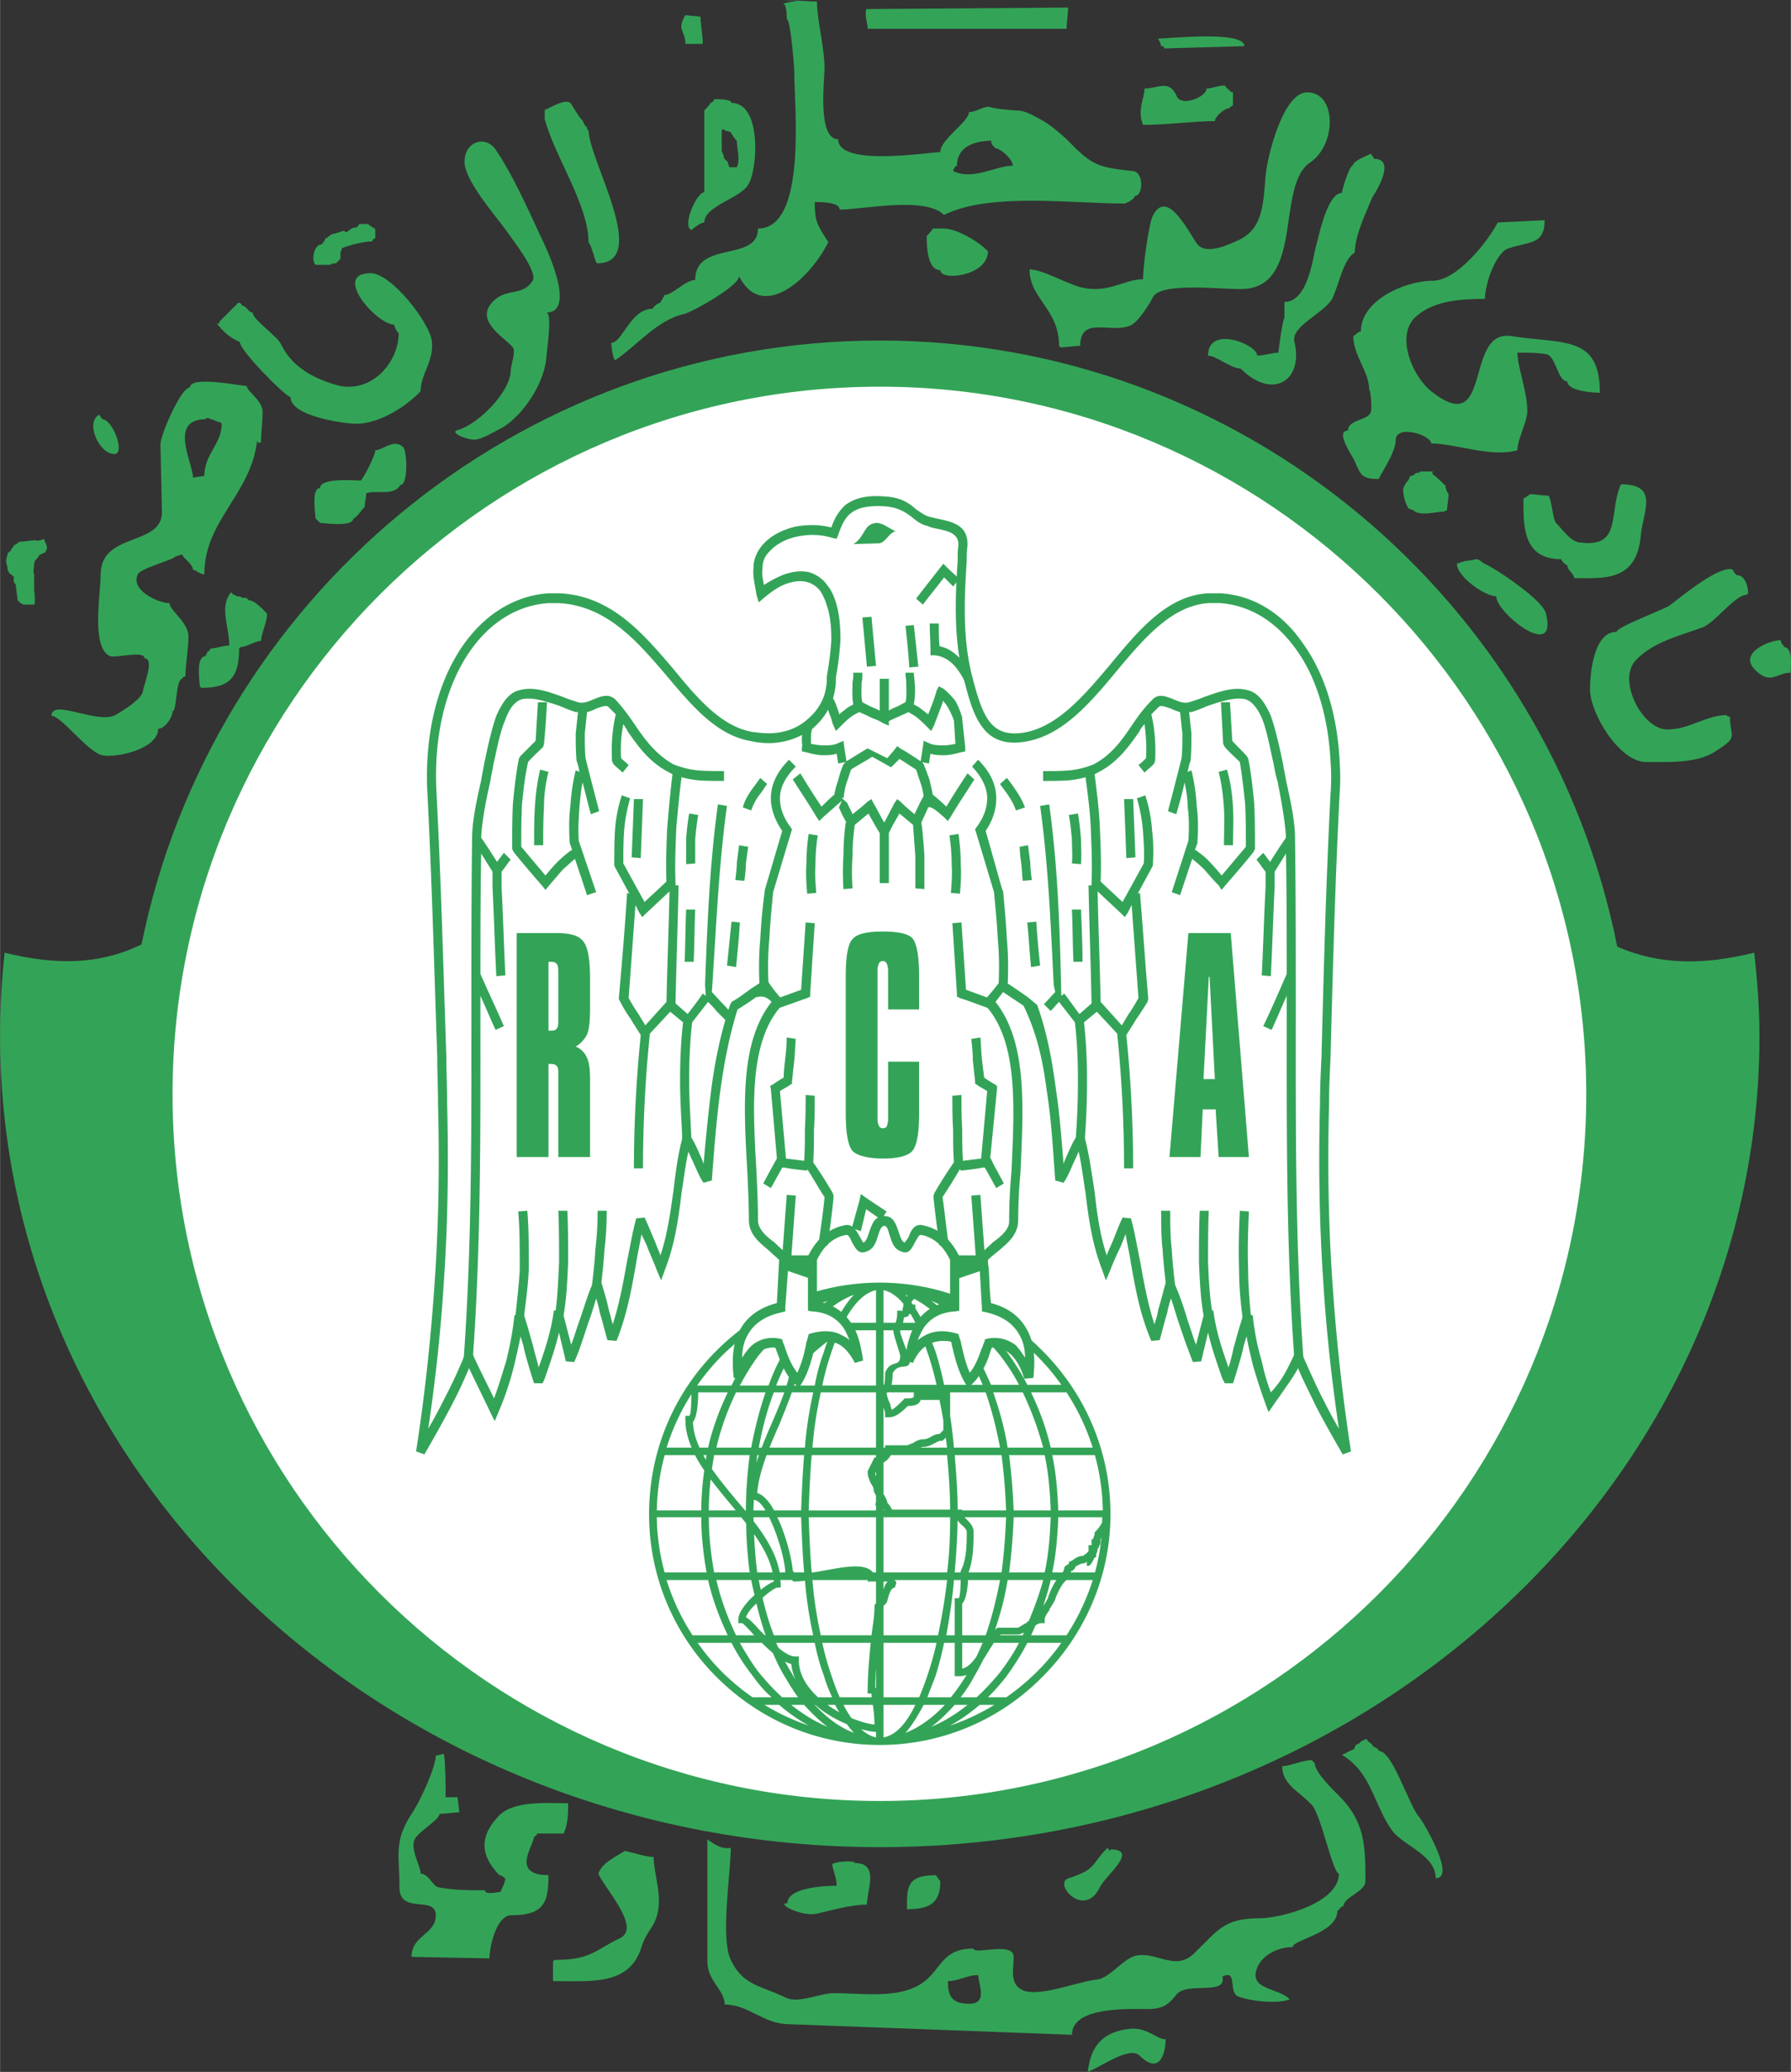
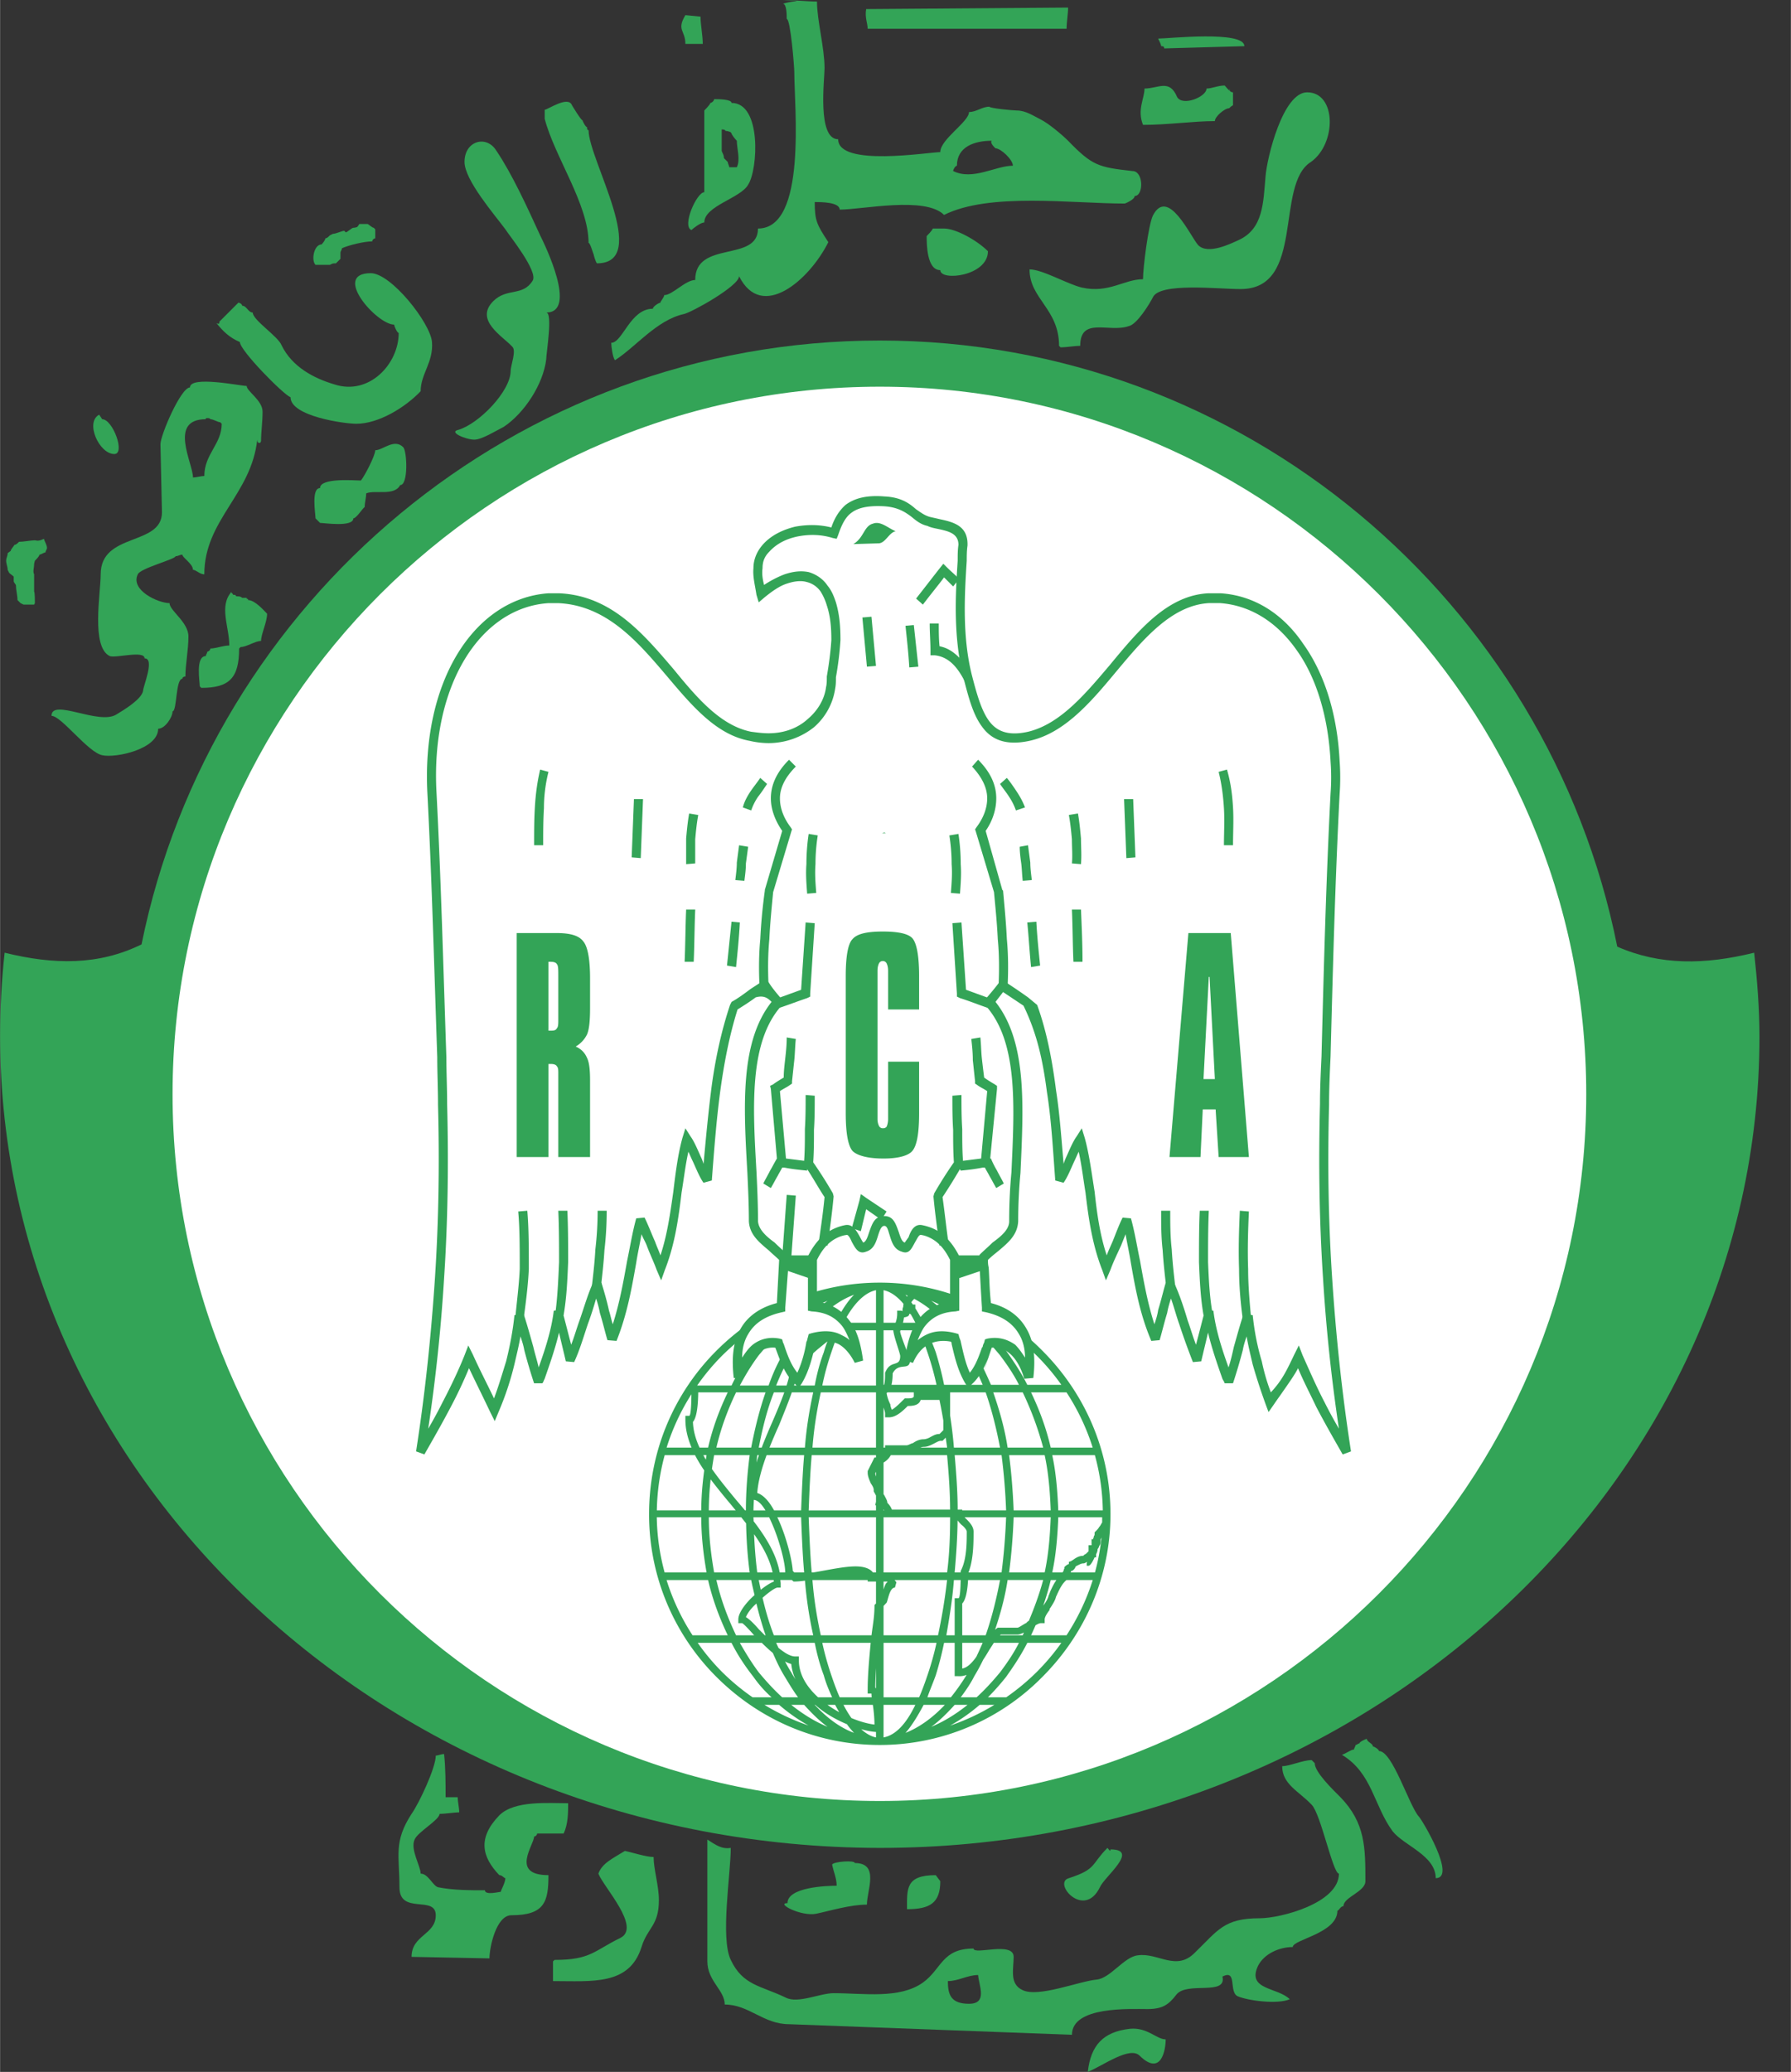
<svg xmlns="http://www.w3.org/2000/svg" width="2162" height="2500" viewBox="0 0 183.088 211.734">
  <rect x="0" y="0" width="183.088" height="211.734" fill="#333333" stroke="none" />
  <g fill="#33a457">
    <path d="M45.393 179.255c.155 1.392.155 3.093.155 4.409h1.237c0 .463.155 1.083.155 1.545-.463 0-1.392.156-2.011.156 0 .618-2.243 1.855-2.552 2.629-.463 1.004.619 2.706.619 3.479.773 0 1.237 1.238 1.779 1.392 1.547.309 3.248.309 4.794.309 0 .542 1.469.155 1.624.155 0-.155.464-.929.464-1.393-.155 0-.31-.309-.619-.309-1.779-1.856-2.243-3.791 0-6.109 1.547-1.547 5.027-1.238 7.037-1.238 0 .928 0 2.166-.464 3.093h-2.707c0 .155-.155.31-.309.31 0 .851-2.475 3.945 1.469 3.945 0 2.706-.387 4.098-3.79 4.098-1.546 0-2.242 3.248-2.242 4.409l-7.965-.156c0-2.242 2.475-2.242 2.475-4.253 0-2.088-3.712 0-3.712-2.861 0-3.249-.618-4.64 1.238-7.5.773-1.083 2.475-4.718 2.475-5.956.232.001.541-.154.85-.154zM63.875 189.154c-1.237.772-2.32 1.238-2.707 2.32.542 1.392 4.408 5.49 2.243 6.572-2.707 1.315-3.016 2.244-6.728 2.244l-.155.154v2.011c4.021 0 7.811.464 9.048-3.479.619-2.011 1.778-2.166 1.778-4.795 0-1.468-.541-3.169-.541-4.407-.772-.002-2.164-.465-2.938-.62zM85.064 190.545c.154.773.464 1.392.464 2.166-1.083 0-5.027.154-5.027 1.778-1.237 0 1.392 1.392 2.939 1.083 1.469-.311 3.479-.93 5.181-.93 0-1.468 1.315-4.251-1.237-4.251.001-.309-2.165-.155-2.32.154zM95.659 191.629c-3.093 0-2.938 1.391-2.938 3.479 2.319 0 3.402-.619 3.402-2.861l-.464-.618zM113.213 188.844c-1.701 1.701-1.083 2.166-3.944 3.093-1.702.463 1.547 4.253 3.171.928.464-1.083 4.098-3.867 1.083-3.867 0 .311-.155.001-.31-.154zM111.203 211.734c.309-2.706 1.546-4.098 4.33-4.407 1.778-.155 2.707 1.083 3.635 1.083 0 1.083-.465 3.79-2.63 1.701-1.005-1.083-3.789 1.005-5.335 1.623zM137.186 179.332c3.095 1.856 3.249 5.181 5.182 7.811 1.16 1.47 4.407 2.474 4.407 4.794 2.166 0-1.391-5.955-1.701-6.264-1.005-1.083-2.706-6.728-4.098-6.728 0-.155-.465-.463-.619-.463 0-.311-.619-.464-.619-.774-.154 0-.773.31-.773.463-.155 0-.232.156-.386.156 0 .155-.155.31-.155.463-.31.001-.775.388-1.238.542z" />
    <path d="M74.702 188.844c0 2.629-1.083 9.202 0 11.445 1.237 2.629 3.093 2.629 5.645 3.866 1.238.619 3.48-.464 4.872-.464 3.094 0 6.729.618 9.125-1.083 1.934-1.391 1.934-3.479 5.181-3.479 0 .696 4.099-.772 4.099.851 0 1.238-.464 2.784.928 3.403 1.625.773 5.8-.928 7.579-1.083 1.393-.155 2.784-2.32 4.177-2.475 2.087-.309 3.944 1.701 5.876-.309 2.32-2.242 2.938-3.48 6.574-3.48 2.165 0 8.12-1.547 8.12-4.562-.618 0-1.856-6.108-2.785-7.038-1.314-1.391-3.016-2.087-3.016-3.944.773 0 2.087-.619 3.016-.619l.31.311c0 .927 1.857 2.706 2.629 3.48 2.552 2.628 2.552 5.18 2.552 8.583 0 1.083-2.243 1.625-2.243 2.552-.309 0-.463.463-.619.463 0 2.32-4.562 2.939-4.562 3.713-1.392 0-2.939.695-3.558 1.932-1.16 2.476 2.012 2.166 3.249 3.403-1.237.542-4.253.155-5.335-.309-.929-.464 0-2.784-1.547-2.011.465 2.011-3.634.464-4.716 1.856-.774 1.006-1.393 1.469-2.939 1.469-1.778 0-7.732-.31-7.732 2.629l-28.922-1.083c-2.629 0-4.099-2.01-6.574-2.01 0-1.47-1.778-2.398-1.778-4.409v-12.45c.848.543 1.467 1.007 2.394.852zm25.288 12.992c-1.083 0-2.011.618-3.093.618 0 1.392.309 2.32 2.165 2.32 1.933 0 1.005-1.855.928-2.938z" />
  </g>
  <g fill="#33a457">
-     <path d="M182.038 65.423c-1.16 0-4.329 1.314-2.628 3.016 1.624 1.625 2.165.309 3.634.309 0-.464.31-2.628-.695-2.628 0-.388-.156 0-.311-.697zM176.856 58.154c-1.624 0-5.104 2.939-6.263 3.79-.851.464-5.335 2.166-5.335 2.629-2.321 0-2.708 4.176-2.708 5.877 0 2.475 3.016 7.424 5.723 7.424 2.166 0 5.104.154 6.959-1.005 2.629-1.624 1.624-1.469 1.624-3.634-.154 0-.309 0-.309-.155-2.165 0-3.79 1.47-6.109 1.47-2.552 0-5.181-5.104-3.172-7.115 1.779-1.856 4.486-2.474 6.806-3.325 1.315-.542 3.326-3.326 4.485-3.326l.155-.154c0-.696-.31-1.856-1.16-1.856l-.308-.309c.001-.311-.388-.311-.388-.311zM158.297 50.652c-.541 0-1.392-.154-1.856-.154l-.696.463c0 2.63-.154 6.186 3.868 6.186 0 .155.463.619.618.619 0 .542.696.851.696 1.315 3.016 0 6.34.386 6.806-4.253.154-2.397 2.01-5.336-2.011-5.336-1.316 2.784.155 6.496-4.099 5.955-1.004 0-1.855-1.314-2.552-2.01-.31-.31-.464-2.475-.774-2.785zM150.101 57.303c-.31 0-.774.154-1.161.31 0 1.314 2.861 3.325 4.021 3.325 0 1.701 6.263 6.65 5.104 1.856-.154-1.16-3.326-3.326-4.099-3.867-.695-.463-1.547-1.005-2.165-1.314-.154 0-.541-.465-.851-.465l-.849.155zM146.621 48.178h-1.47c0 .154-.154.154-.386.154-.155.155-.311.31-.619.31 0 .155-.156.31-.156.464-.154 0-.541.696-.541.851 0 .696.155 1.315.541 2.011.156 0 .31.155.464.155.696.696 2.32.155 3.172.155l.308-.155c0-.464.155-1.16.155-1.624-.155-.232-.309-.542-.309-.851-.154-.155-1.16-1.16-1.314-1.16 0-.155-.155-.31.155-.31zM157.912 22.504l-4.795.232c-1.004 1.933-4.176 5.955-6.65 5.955-2.861 0-7.346 2.01-7.346 5.181-.311 0-.619.464-.774.464 0 2.011 1.624 3.635 1.624 5.49.155 0 .311 2.011.155 2.32-.31.851-2.32.696-2.32 1.856-1.469 0 .697 2.939.697 3.171.619 1.315.619 1.779 2.474 1.779 0-.31 1.701-2.629 1.701-3.944 0-1.702 3.634-.542 3.634.31 2.476 0 6.109 1.469 8.816.695 0-1.16 1.006-2.861 1.006-4.021 0-2.01-1.006-4.485-1.006-5.955 1.006 0 2.011 0 2.938.155 1.005.155 1.16 2.784 2.166 2.784 0 1.006 2.707 1.16 3.326 1.16 0-5.954-3.79-4.949-9.125-5.799-4.795-.618-1.779 10.672-8.121 5.646-1.856-1.47-3.634-5.491-1.701-7.501 1.856-1.779 4.717-1.934 7.192-1.934 0-1.547 1.16-4.872 2.475-5.181 2.009-.698 3.634-.311 3.634-2.863zM140.125 15.699c-.31.231-1.779.696-1.779 1.16-.387 0-1.161 2.552-1.161 2.861-1.546 0-2.397 4.64-2.706 5.645-.31 1.315-.851 5.491-3.171 5.491v1.624c-.154 0-.619 3.325-.619 3.557-.541 0-1.547.31-2.166.31 0-1.161-5.026-3.171-5.026 0 .852 0 2.32 1.314 3.325 1.314 3.326 3.325 6.497 1.16 5.492-2.784-.311-1.546 3.015-2.861 3.866-4.331.619-1.16 1.16-4.176 2.32-4.717 0-1.779 1.16-4.099 1.779-5.646.23-.309 2.551-3.944.23-3.944l-.384-.54z" />
    <path d="M133.629 9.435c-2.475 0-4.099 6.65-4.253 8.583-.233 2.707-.233 5.336-2.707 6.496-.851.387-3.171 1.546-4.176.542-.774-.851-3.093-6.032-4.64-3.016-.464 1.005-1.005 5.336-1.005 6.496-1.934 0-3.48 1.469-6.264.851-1.547-.387-4.021-1.856-5.336-1.856 0 3.016 3.017 4.021 3.017 7.811l.155.154c.618 0 1.468-.154 2.009-.154 0-3.016 2.939-1.315 4.95-2.011.851-.155 2.166-2.32 2.474-2.939.696-1.546 6.651-.85 8.97-.85 6.652 0 3.48-10.672 7.193-12.992 2.629-1.856 2.629-7.115-.387-7.115zM125.199 8.739c-.695 0-1.314.31-1.856.31 0 .851-2.474 1.856-3.015.851-.774-1.856-1.934-.851-3.326-.851 0 1.005-.773 2.166-.154 3.712 2.552 0 5.182-.386 7.346-.386 0-.464 1.005-1.315 1.469-1.315l.154-.155.233-.154V9.435c-.233 0-.387-.154-.387-.387.155.387.001.233-.464-.309zM118.395 3.944c1.005 0 8.816-.85 8.816.774l-8.198.231c0-.231-.155-.231-.31-.231 0-.155-.154-.464-.308-.774zM88.545.928l20.646-.154c0 .619-.154 1.469-.154 2.165H88.699c0-.541-.309-1.16-.154-2.011zM96.51 23.354h-1.16c0 .155-.619.773-.619.773 0 .773 0 3.48 1.391 3.48 0 1.16 4.873.619 4.873-1.933-1.16-1.159-3.326-2.32-4.485-2.32zM70.062 1.547c-.928 1.547 0 1.547 0 2.938h1.778c0-.851-.232-2.011-.232-2.784l-1.546-.154zM55.679 12.142c1.005 3.867 4.485 8.739 4.485 12.682.232 0 .541 1.624.851 1.779-.619-1.779-.31-.155 0 .309 5.567 0-.851-10.594-.851-13.61-.155 0-.155-.154-.155-.309-.155 0-.463-.618-.463-.696-.155 0-1.083-1.546-1.083-1.546-.387-1.005-2.475.464-2.784.464v.927zM46.863 43.925c2.088-.619 5.336-3.943 5.336-6.032 0-.541.619-2.088.154-2.475-1.005-1.083-3.867-2.707-1.933-4.64 1.392-1.392 3.016-.463 4.021-2.087.618-.929-2.398-4.64-2.784-5.259-1.083-1.469-4.176-5.027-4.176-6.883 0-2.165 2.242-2.784 3.248-1.16 1.624 2.398 3.17 5.8 4.485 8.662.464.928 3.867 7.888.619 7.888.696 0 0 4.175 0 4.794-.31 2.552-2.243 5.491-4.331 6.883-.773.386-2.243 1.314-3.016 1.314-.85 0-2.706-.773-1.623-1.005zM36.887 49.106c-.619 0-4.176-.309-4.176.773-.928 0-.463 2.629-.463 3.093l.154.155.154.155.155.155c.387 0 3.403.464 3.403-.464.309 0 .928-1.005 1.16-1.16 0-.464.154-.929.154-1.393.928-.387 2.861.31 3.48-.85.85 0 .696-3.48.309-3.867-.928-.928-2.088.309-2.861.309 0 .542-1.082 2.63-1.469 3.094zM35.186 23.587c-.232 0-.851.309-1.16.309l-.31.155c-.155.154-.309.309-.464.309 0 .155-.232.464-.387.619-.773 0-1.083 1.624-.618 2.088h1.469c.31-.155.31-.155.619-.155l.464-.464v-.618c0-.155.154-.31.154-.464.696-.309 2.243-.696 3.094-.696 0-.154.154-.309.309-.309v-.928l-.155-.155c-.154 0-.464-.309-.619-.387h-.851l-.155.232-.155.155c.155-.155 0 0-.309 0-.154 0-.619.464-.773.464l-.153-.155zM22.117 33.021c.696.851 1.314 1.469 2.397 1.934 0 .851 4.408 5.335 5.181 5.645 0 1.934 5.491 2.707 6.727 2.707 2.243 0 4.949-1.624 6.574-3.325 0-1.779 1.315-2.939 1.16-5.027-.155-1.934-4.176-7.038-6.264-7.038-4.021 0 .619 5.258 2.397 5.258 0 .155.31.851.464.851 0 3.171-3.016 6.418-6.573 5.258-2.088-.619-4.33-1.778-5.413-4.021-.387-.927-2.938-2.551-2.938-3.324-.464 0-.619-.696-1.083-.696 0-.155-.231-.31-.387-.31l-1.933 1.934c0 .154 0 .308-.309.154zM23.664 60.474c-1.315 1.47-.232 3.557-.232 5.491-.619 0-1.393.309-1.934.309 0 .155-.154.31-.309.31 0 .154-.154.309-.154.464-1.083 0-.619 2.629-.619 3.093l.154.155c2.861 0 3.867-1.005 3.867-4.021l.154-.154c.619 0 1.469-.619 2.088-.619 0-.696.619-1.933.619-2.784-.31-.31-1.238-1.392-1.934-1.392 0-.232-.155 0-.155-.232h-.464c-.154-.155-.309-.155-.618-.155 0-.155-.155-.155-.31-.155.001-.156-.231-.156-.153-.31zM10.13 42.378c-1.469.773 0 4.021 1.546 4.021 1.16 0-.155-3.557-1.237-3.557l-.309-.464zM4.485 55.061c0 .155.31.619.31.928 0 .155-.155.309-.155.464-.155 0-.464.231-.619.231 0 .155-.31.463-.464.619l-.077.31c0 .464-.155.773 0 1.083v1.778c.077 0 .077 1.005.077 1.16l-.077.155H2.397l-.309-.155-.309-.309c0-.464-.155-1.006-.155-1.469 0-.155-.231-.31-.231-.464v-.464c-.155-.155-.31-.232-.464-.387l-.155-.31c0-.309-.154-.618-.154-.928 0-.309.154-.464.154-.773l.31-.232c0-.154.31-.464.387-.619.154 0 .31-.155.464-.309.464 0 1.237-.155 1.624-.155.152 0 .307.155.926-.154z" />
    <path d="M62.483 35.032c1.161 0 1.934-3.48 4.253-3.48 0-.231.619-.618.773-.618 0-.155.387-.542.387-.773.85 0 2.165-1.546 3.17-1.546 0-4.099 6.418-1.778 6.418-5.259 5.027 0 3.712-12.45 3.712-16.007 0-.542-.387-5.414-.773-5.414 0-.386 0-1.546-.387-1.546 1.16-.387 2.475-.232 0-.387 1.16 0 2.475.155 3.481.155 0 1.933.773 4.717.773 6.805 0 1.16-.773 7.269 1.392 7.269 0 2.861 9.28 1.314 10.439 1.314 0-1.314 2.939-3.093 2.939-4.098.774 0 1.315-.542 2.088-.542 0 .155 2.396.386 2.784.386.928 0 1.701.542 2.474.928.774.387 2.167 1.547 2.784 2.166 2.475 2.551 3.094 2.706 6.574 3.093 1.16 0 1.16 2.551.232 2.551 0 .387-1.006.773-1.006.773-5.413 0-13.842-1.16-18.481 1.161-1.934-1.934-8.353-.542-10.672-.542 0-.773-1.934-.773-2.552-.773 0 1.933.232 2.32 1.392 4.098-1.933 3.867-6.805 8.12-9.125 3.48 0 1.005-4.872 3.712-5.645 3.867-2.785.619-4.873 3.325-7.038 4.718-.231-.232-.386-1.393-.386-1.779zm38.898-20.647c-1.779 0-3.558.618-3.558 2.551-.154 0-.386.387-.386.542 2.011 1.004 4.331-.542 6.108-.542 0-.618-1.236-1.779-1.777-1.779.001 0-.619-.54-.387-.772z" />
    <path d="M71.996 19.643v-8.352s.619-.618.619-.773c.155 0 .386-.231.386-.386.387 0 1.779 0 1.779.386 3.093 0 2.706 6.806 1.701 8.353-.773 1.392-4.485 2.165-4.485 3.866-.387 0-1.16.619-1.315.773-1.005-.387.541-3.867 1.315-3.867zm1.779-6.418v2.165c0 .155.231.387.231.773l.387.387c0 .155.154.387.154.542h.773c.387-.773 0-1.934 0-2.706-.154-.155-.541-.619-.541-.773l-.232-.233c.232.233 0 0-.386 0 0-.155-.386-.155-.386-.155zM26.292 44.93c-.619 5.646-5.413 8.197-5.413 13.765-.464 0-.851-.464-1.16-.464 0-.618-1.083-1.237-1.083-1.546-.309 0-.387.155-.696.155 0 .309-3.634 1.237-3.866 1.856-.774 1.624 2.088 2.938 3.248 2.938 0 .773 1.933 1.934 1.933 3.403 0 1.392-.31 2.861-.31 4.098-.155 0-.31.078-.31.232-.696 0-.541 3.326-1.004 3.326 0 .619-.774 1.779-1.469 1.779 0 2.088-4.331 3.016-5.723 2.707-1.469-.31-4.176-4.021-5.181-4.021 0-1.856 4.872 1.005 6.651-.155.773-.464 2.552-1.546 2.707-2.397 0-.464 1.237-3.325.154-3.325 0-.851-2.938 0-3.557-.232-1.934-.928-.929-6.419-.929-8.352 0-4.331 6.264-2.861 6.264-6.341l-.154-6.96c0-.928 2.088-5.8 3.016-5.8 0-1.237 5.181-.154 5.8-.154 0 .542 1.624 1.469 1.624 2.628 0 1.083-.155 2.088-.155 3.017l-.077.154c0-.002-.31.153-.31-.311zm-5.257-2.088c-3.867 0-1.315 4.486-1.315 5.955.309 0 .85-.155 1.16-.155 0-2.243 1.778-3.248 1.778-5.336l-.154-.155c-.232 0-.696-.309-1.006-.309 0-.154-.619-.154-.463 0z" />
  </g>
-   <path d="M89.937 34.8c37.197 0 68.361 26.679 75.398 61.942 4.408 1.933 8.971 1.856 13.997.619v-.077c.309 2.784.541 5.723.541 8.584 0 45.703-40.445 82.9-89.937 82.9C40.367 188.768 0 151.57 0 105.868c0-2.861.154-5.646.464-8.507 5.027 1.237 9.589 1.314 13.997-.851C21.576 61.401 52.74 34.8 89.937 34.8z" fill="#33a457" />
+   <path d="M89.937 34.8c37.197 0 68.361 26.679 75.398 61.942 4.408 1.933 8.971 1.856 13.997.619c.309 2.784.541 5.723.541 8.584 0 45.703-40.445 82.9-89.937 82.9C40.367 188.768 0 151.57 0 105.868c0-2.861.154-5.646.464-8.507 5.027 1.237 9.589 1.314 13.997-.851C21.576 61.401 52.74 34.8 89.937 34.8z" fill="#33a457" />
  <path d="M89.937 39.517c39.748 0 72.227 32.479 72.227 72.306 0 39.826-32.479 72.228-72.227 72.228-39.826 0-72.305-32.402-72.305-72.228 0-39.827 32.478-72.306 72.305-72.306z" fill="#fff" />
  <path d="M89.937 131.077a23.317 23.317 0 0 1 16.626 6.96c4.253 4.253 6.96 10.13 6.96 16.704 0 6.496-2.707 12.374-6.96 16.625a23.313 23.313 0 0 1-16.626 6.96c-6.496 0-12.373-2.628-16.704-6.96a23.432 23.432 0 0 1-6.882-16.625c0-6.574 2.629-12.45 6.882-16.704 4.33-4.33 10.208-6.96 16.704-6.96z" fill="#33a457" />
  <path d="M77.022 138.038c.541-.774 1.16-1.47 1.855-2.088h-1.942a23.178 23.178 0 0 0-3.161 2.63 22.642 22.642 0 0 0-2.51 3.015h3.515c.619-1.315 1.393-2.475 2.243-3.557zM71.508 147.936h.875c.463-2.011 1.16-3.868 2.011-5.645h-3.019c-.01.888-.076 2.487-.539 3.015.025.898.283 1.771.672 2.63zM70.062 144.688h.387c.185 0 .221-1.313.229-2.204a22.661 22.661 0 0 0-2.535 5.452h2.552c-.386-.92-.633-1.866-.633-2.861v-.387zM71.686 155.051h-4.547c.026 1.948.311 3.837.8 5.645h4.288c-.309-1.779-.541-3.635-.541-5.645zM82.65 133.07a22.787 22.787 0 0 0-4.501 2.106h1.502a18.095 18.095 0 0 1 2.999-2.106zM67.946 148.708a23.053 23.053 0 0 0-.803 5.646h4.543c0-1.382.122-2.761.302-4.087a14.866 14.866 0 0 1-.94-1.559h-3.102zM72.227 148.708h-.333c.084.153.168.307.261.46.025-.152.046-.309.072-.46zM108.186 154.354h4.553a22.632 22.632 0 0 0-.811-5.646h-4.36c.387 1.78.541 3.713.618 5.646zM107.413 147.936h4.292a22.876 22.876 0 0 0-2.678-5.645h-3.625c.852 1.777 1.547 3.634 2.011 5.645zM101.648 135.176a22.832 22.832 0 0 0-4.524-2.121c1.059.596 2.074 1.3 3.02 2.121h1.504zM102.851 138.038c.773 1.083 1.548 2.243 2.167 3.48h3.482a22.988 22.988 0 0 0-2.478-2.939 23.178 23.178 0 0 0-3.161-2.63h-1.866a25.278 25.278 0 0 1 1.856 2.089zM108.805 160.31v-.155l.078-.078c.154-.154.232-.154.309-.232h.078v-.231l.233-.078c.077-.078.154-.078.231-.155.232-.154.542-.386 1.005-.386l.077-.078c.077-.078.154-.078.231-.154l.233-.231v-.619h.309v-.619h.155c0-.078.078-.155.078-.31.077-.076.077-.154.077-.231v-.155l.154-.155c.078-.076.233-.231.31-.387.155-.154.232-.386.309-.464v-.541h-4.485c-.077 1.933-.231 3.866-.619 5.645h1.054a.614.614 0 0 1 .106-.155c0-.155.077-.231.077-.231zM112.518 157.371c0 .231 0 .463-.155.619 0 .078-.077.232-.155.309 0 .233-.077.387-.155.541v.311h-.154c-.309.695-.541.927-.695.85-.078.078-.156 0-.078-.386-.155.078-.233.155-.387.155-.232 0-.464.154-.618.23-.078 0-.078.078-.155.078a.786.786 0 0 1-.386.463h-.077a.382.382 0 0 1-.048.155h2.481c.323-1.168.543-2.375.673-3.606a.465.465 0 0 1-.091.204v.077zM108.033 163.016l-.078.155c-.077.386-.387.85-.695 1.314h.076c-.309.387-.541.773-.541 1.005v.387h-.387c-.136 0-.331.088-.546.218a31.09 31.09 0 0 1-.458 1.02h3.625a22.915 22.915 0 0 0 2.682-5.645h-2.683c-.414.326-.708.897-.995 1.546zM107.259 162.938c0-.078.076-.154.076-.232.193-.433.395-.86.663-1.236h-.585c-.208.902-.47 1.769-.765 2.616.304-.384.533-.839.533-.993l.078-.155zM97.123 176.349a22.731 22.731 0 0 0 4.525-2.121h-1.504a18.12 18.12 0 0 1-3.021 2.121zM72.382 161.47h-4.244a22.803 22.803 0 0 0 2.655 5.645h3.6c-.851-1.78-1.547-3.636-2.011-5.645zM102.851 171.367a24.932 24.932 0 0 1-1.855 2.088h1.868a23.214 23.214 0 0 0 3.159-2.629 23.15 23.15 0 0 0 2.479-2.938h-3.483c-.621 1.236-1.395 2.396-2.168 3.479zM77.022 171.367c-.851-1.083-1.624-2.243-2.243-3.479h-3.458a22.513 22.513 0 0 0 2.453 2.938 23.09 23.09 0 0 0 3.16 2.629h1.943a11.969 11.969 0 0 1-1.855-2.088zM78.149 174.228a22.76 22.76 0 0 0 4.501 2.107 18.101 18.101 0 0 1-2.999-2.107h-1.502zM92.953 134.248c0 .232-.155.31-.542.387a4.681 4.681 0 0 1-.102.541h1.262c-.156-.325-.32-.619-.488-.9-.05.011-.091.012-.13-.028zM91.715 133.939h.31c.232 0 .232.078.232.078 0-.155 0-.31.077-.464 0-.089.011-.193.031-.304-.647-.776-1.344-1.259-2.042-1.397v3.325h1.227c.091-.25.165-.539.165-.928v-.31zM90.555 140.125c.542-1.16 1.47-.386 1.47-1.546 0-.27-.645-1.947-.708-2.63h-.993v5.569h.057c.097-.285.097-.892.097-1.238l.077-.155z" fill="#fff" />
  <path d="M93.03 138.965c0 1.237-1.16.155-1.778 1.393 0 .319-.023.763-.118 1.16h4.603a29.84 29.84 0 0 0-.851-3.095c-.31-.927-.619-1.779-.928-2.474h-1.903l-.03.078c-.078.232 1.005 2.784 1.005 2.938zM96.2 147.24c-.232 0-.464.155-.773.309-.309.155-.618.31-1.005.31-.103 0-.224.037-.344.078h2.742c-.041-.351-.097-.675-.142-1.019l-.322.323H96.2zM92.644 147.704c.231 0 .386-.155.695-.232.31-.231.696-.387 1.083-.387.155 0 .464-.078.696-.231.309-.154.541-.31.928-.31l.387-.387v-.989a53.946 53.946 0 0 0-.394-2.104h-1.926c-.154.542-.773.619-1.314.619-.619.619-1.238 1.16-1.934 1.16h-.387v-.387c0-.154-.077-.387-.154-.618v4.098h.154v-.232h2.166z" fill="#fff" />
  <path d="M91.019 143.527c0 .155.077.387.155.541.386-.23.773-.618 1.237-1.082l.077-.078h.155c.386 0 .773 0 .773-.231v-.387h-2.69c-.031.026-.059.058-.093.076.076.466.231.853.386 1.161zM90.323 149.465v3.232c.026.041.051.084.078.11.154.31.309.541.309.773.232.231.387.465.464.695h5.952c-.004-1.979-.154-3.812-.307-5.568h-5.754a1.984 1.984 0 0 1-.742.758zM90.323 154.354h.066c-.02-.038-.042-.07-.066-.105v.105zM90.323 155.051v5.645h6.496c.232-1.779.31-3.634.31-5.645h-6.806zM91.483 162.242c-.541 0-.696 1.238-.85 1.547-.104.104-.207.226-.31.328v2.998h5.568a57.59 57.59 0 0 0 .927-5.645h-5.367l.186.23-.154.542zM90.709 161.7v-.077h-.386v.82c.11-.354.23-.691.386-.743zM90.323 173.455h3.635c.309-.695.618-1.547.928-2.474.309-.929.619-2.011.851-3.093h-5.413v5.567zM90.323 174.228v3.326c1.237-.231 2.32-1.391 3.248-3.326h-3.248zM87.04 175.577c.88.363 1.71.591 2.355.663 0-.522-.059-1.311-.168-2.012h-3.002c.262.505.534.953.815 1.349zM89.55 177.554v-.559c-.42-.025-.936-.12-1.513-.279.496.446 1.004.737 1.513.838zM84.91 170.981c.309.927.619 1.779.929 2.474h3.273c-.023-.236-.026-.387-.026-.387h-.387v-.386c0-1.47.154-3.171.309-4.794h-4.949c.233 1.082.541 2.164.851 3.093zM89.472 172.45c.029.028.052.071.078.105v-2.063a32.999 32.999 0 0 0-.078 1.958zM83.905 167.115h5.187c.143-1.177.304-1.871.304-3.094l.154-.154v-2.243h-.851v-.154h-5.646c.155 2.009.466 3.865.852 5.645zM87.462 160.077c.792 0 1.448.186 1.775.619h.313v-5.645h-6.882c.077 2.01.154 3.866.309 5.645h.145c.157-.024.314-.048.475-.078 1.313-.232 2.782-.541 3.865-.541zM89.472 150.565c0 .086.03.197.078.317v-.473l-.078.156z" fill="#fff" />
  <path d="M89.55 153.465v-.625c-.071-.14-.14-.279-.232-.418v-.154c0-.233-.154-.464-.309-.697-.155-.386-.309-.696-.309-1.083v-.155l.618-1.237.078-.154h.154v-.233h-6.573c-.155 1.779-.232 3.636-.309 5.646h6.882v-.508c-.028-.012-.048-.019-.078-.034l.078-.348zM83.054 147.936h6.496v-5.645h-5.645c-.386 1.777-.697 3.634-.851 5.645zM89.55 135.949h-3.711c-.31.695-.62 1.547-.929 2.474-.31.929-.618 2.012-.851 3.171h5.491v-5.645zM89.55 135.176v-3.325c-1.16.231-2.32 1.391-3.325 3.325h3.325zM92.565 132.315c.052.058.103.13.154.191.022-.028.044-.057.07-.085-.074-.032-.148-.077-.224-.106zM93.162 133.084c.053.077.107.155.16.235h.249v.379c.284.451.567.945.851 1.477h2.166c-.972-1.032-2.04-1.865-3.128-2.44l-.042.043a1.93 1.93 0 0 0-.256.306zM97.206 135.949H94.81c.23.695.541 1.392.85 2.242a35.15 35.15 0 0 1 .852 3.327h3.944c-.465-1.083-.93-2.089-1.471-3.017a21.702 21.702 0 0 0-1.779-2.552zM97.515 147.936h4.717c-.387-2.011-.851-3.868-1.469-5.645h-3.634v2.378c.158 1.052.298 2.13.386 3.267zM98.366 154.354h4.485a60.974 60.974 0 0 0-.464-5.646h-4.793c.152 1.755.303 3.661.306 5.568h.467v.078zM98.829 156.52c0-.154-.231-.465-.541-.697a4.927 4.927 0 0 1-.397-.445c-.017 1.882-.152 3.639-.298 5.317h.619v-.155c.617-1.16.617-2.861.617-4.02z" fill="#fff" />
  <path d="M99.525 156.52c0 1.138-.006 2.869-.519 4.175h3.38c.233-1.779.388-3.634.464-5.645h-4.245c.069.075.145.153.223.231.388.388.697.774.697 1.239zM97.593 163.325h.386c.166 0 .213-1.052.227-1.855h-.69c-.155 2.01-.464 3.866-.774 5.645h.852v-3.79zM98.366 167.115h2.397c.619-1.779 1.083-3.635 1.469-5.645h-3.269c-.047.841-.19 1.99-.598 2.397l.001 3.248zM97.593 171.29v-.387-3.016H96.51a34.583 34.583 0 0 1-.852 3.325c-.309.851-.619 1.547-.85 2.243h2.396a22.056 22.056 0 0 0 1.613-2.296 1.999 1.999 0 0 1-.917.131h-.307z" fill="#fff" />
  <path d="M99.81 169.314c.219-.46.432-.933.645-1.426h-2.089v2.629c.537-.099 1.012-.596 1.444-1.203zM94.421 174.228c-.618 1.16-1.237 2.166-1.856 2.861 1.393-.541 2.785-1.546 4.021-2.861h-2.165zM84.592 174.228c.389.278.791.524 1.196.746-.139-.24-.276-.487-.414-.746h-.782zM83.344 174.228h-.058c1.237 1.315 2.552 2.32 4.021 2.861a7.211 7.211 0 0 1-.729-.885c-1.051-.439-2.143-1.045-3.059-1.821-.061-.05-.117-.103-.175-.155zM80.252 169.792c.2.379.399.755.637 1.111.125.25.283.481.428.72a4.902 4.902 0 0 1-.428-1.571 2.929 2.929 0 0 1-.637-.26z" fill="#fff" />
  <path d="M84.214 171.212c-.387-1.005-.695-2.166-.928-3.325h-3.944c.076.177.158.339.234.512.622.508 1.223.88 1.7.88h.387v.386c0 1.475.833 2.756 1.969 3.79h1.434c-.311-.695-.62-1.392-.852-2.243zM83.131 167.115a41.18 41.18 0 0 1-.843-5.583 8.14 8.14 0 0 1-1.013.091h-.155l-.169-.154h-1.179c.008.129.034.255.034.386v.386h-.31c-.236 0-.876.451-1.544 1.042.311 1.329.677 2.6 1.158 3.831h4.021zM79.088 161.47h-1.525c.065.337.136.664.206.993.491-.387.971-.701 1.34-.839-.002-.052-.017-.103-.021-.154zM80.271 160.695c0-1.004-.619-3.402-1.47-5.259-.058-.132-.118-.26-.178-.386h-1.6c0 .14.014.268.014.406 1.29 1.679 2.341 3.407 2.665 5.238h.569zM81.043 160.54l.155.155h1.005c-.155-1.779-.232-3.634-.309-5.645h-2.432c.011.026.024.05.035.078.85 1.779 1.469 4.252 1.546 5.412zM77.409 160.695h1.568c-.285-1.345-.996-2.639-1.892-3.91.061 1.351.162 2.663.324 3.91zM79.128 154.354h2.766c.077-1.934.154-3.867.309-5.646h-3.838c-.498 1.358-.869 2.676-.956 3.867.612.185 1.222.857 1.719 1.779zM77.062 153.279c-.01.362-.039.704-.039 1.076h1.228c-.382-.635-.786-1.051-1.189-1.076zM77.409 148.708c-.033.248-.049.512-.079.764.079-.252.164-.507.252-.764h-.173zM80.174 142.291H79.11c-.696 1.777-1.16 3.634-1.546 5.645h.301c.332-.872.705-1.755 1.091-2.63.448-1.035.876-2.051 1.218-3.015zM78.661 147.936h3.621c.154-2.011.463-3.868.85-5.645h-2.188c-.367 1.051-.829 2.167-1.292 3.325a53.656 53.656 0 0 0-.991 2.32zM81.662 139.352c-.061.693-.24 1.446-.49 2.242h2.114c.232-1.236.541-2.396.928-3.403.11-.4.238-.762.374-1.111-.3.237-.645.52-.992.803-.697.618-1.47 1.237-1.934 1.469z" fill="#fff" />
  <path d="M80.889 138.734h.387c.155 0 1.006-.774 1.856-1.47.621-.517 1.238-1.028 1.72-1.314H82.59c-.619.773-1.238 1.625-1.702 2.552-.618.928-1.083 1.934-1.547 3.093h1.065c.292-.929.481-1.796.481-2.552v-.309zM85.374 135.176c.619-1.16 1.237-2.165 1.933-2.861-1.469.541-2.784 1.546-4.021 2.861h2.088zM97.593 135.176h1.314c-1.16-.928-2.397-1.702-3.712-2.243.851.62 1.624 1.393 2.398 2.243zM104.165 141.518c-.541-1.083-1.237-2.089-1.933-3.017-.773-.928-1.547-1.779-2.396-2.552h-1.624c.463.619 1.004 1.392 1.391 2.166.619 1.005 1.16 2.165 1.701 3.403h2.861zM106.641 147.936a32.614 32.614 0 0 0-2.089-5.645h-3.015c.619 1.777 1.16 3.634 1.469 5.645h3.635zM106.794 148.708h-3.634c.232 1.779.386 3.712.464 5.646h3.789c-.078-2.01-.231-3.866-.619-5.646zM103.16 160.695h3.634c.387-1.779.541-3.634.619-5.645h-3.789a61.948 61.948 0 0 1-.464 5.645zM102.156 166.34h1.855c.154 0 .541-.308 1.006-.541h-.078c.08-.064.161-.107.24-.164.56-1.333 1.067-2.7 1.461-4.166h-3.635c-.276 1.802-.744 3.475-1.283 5.083.092-.078.182-.158.278-.213h.156zM102.31 167.037c-.03.02-.059.055-.089.078h2.332c.044-.092.077-.191.121-.283-.241.121-.462.205-.662.205h-1.702zM100.51 169.615a19.656 19.656 0 0 1-.907 1.675c-.386.773-.927 1.547-1.391 2.165h1.624c.849-.773 1.624-1.624 2.396-2.552.696-.928 1.392-1.933 1.933-3.016h-2.569c-.136.215-.28.446-.447.695-.199.341-.411.695-.639 1.033zM97.593 174.228c-.774.852-1.547 1.625-2.398 2.243 1.315-.542 2.552-1.314 3.712-2.243h-1.314zM82.203 174.228h-1.314c1.16.928 2.397 1.701 3.711 2.243-.85-.618-1.623-1.391-2.397-2.243zM75.63 167.888c.618 1.083 1.237 2.088 1.933 3.016.773.928 1.546 1.779 2.397 2.552h1.625c-.464-.618-.928-1.392-1.393-2.165-.438-.712-.823-1.52-1.184-2.361a19.676 19.676 0 0 1-1.133-1.042H75.63zM77.325 163.873c-.538.462-.922 1-1.076 1.385.387.232.851.697 1.315 1.238l.62.619h.077a35.093 35.093 0 0 1-.936-3.242z" fill="#fff" />
  <path d="M75.862 165.877h-.387v-.387c0-.618.618-1.47 1.314-2.165.11-.11.228-.213.343-.318-.115-.512-.241-1.007-.343-1.538h-3.558c.464 2.01 1.161 3.866 2.011 5.645h1.856l-.077-.078c-.617-.696-1.082-1.159-1.159-1.159zM72.459 155.051c0 2.01.232 3.866.541 5.645h3.635a44.008 44.008 0 0 1-.363-5.014c-.165-.21-.334-.421-.503-.631h-3.31zM76.157 154.354h.092c0-1.934.155-3.867.387-5.646H73c-.08.466-.155.937-.223 1.414.734 1.05 1.597 2.094 2.465 3.149.309.359.615.721.915 1.083zM72.646 151.184a28.631 28.631 0 0 0-.187 3.17h2.749l-.506-.619a68.173 68.173 0 0 1-2.056-2.551zM73.232 147.936h3.558c.387-2.011.851-3.868 1.47-5.645h-3.017c-.85 1.777-1.546 3.634-2.011 5.645zM80.192 138.115c.464-.774.928-1.547 1.393-2.166H79.96c-.851.773-1.624 1.625-2.397 2.552-.696.928-1.315 1.934-1.933 3.093h2.938c.465-1.314 1.006-2.474 1.624-3.479zM82.203 135.176c.773-.851 1.547-1.624 2.397-2.243-1.314.541-2.552 1.314-3.711 2.243h1.314z" fill="#fff" />
  <path d="M130.768 142.755c-.232.309-.851 1.237-1.084 1.547a60.22 60.22 0 0 1-1.624-4.873c-.232-1.006-.463-1.933-.619-2.861-.154.465-.309.929-.386 1.392a57.063 57.063 0 0 1-1.005 3.403h-.852c-.078-.232-.078-.155-.232-.464-.541-1.547-1.082-3.094-1.469-4.718-.232 1.006-.463 1.934-.696 2.939l-.85.078a72.097 72.097 0 0 1-1.393-3.866c-.308-.852-.542-1.779-.85-2.631-.155.465-.31 1.006-.387 1.471-.309 1.004-.541 2.009-.773 2.783l-.851.078c-1.16-2.708-1.625-5.337-2.088-7.966-.156-1.005-.387-2.012-.542-2.939l-.463 1.16c-.387.85-.774 1.624-1.083 2.475l-.464 1.082-.387-1.082c-1.005-2.552-1.391-5.258-1.701-7.889-.231-1.391-.386-2.784-.695-4.175-.154.309-.31.696-.465 1.005-.386.851-.695 1.624-1.082 2.165l-.85-.231c-.232-3.093-.388-6.109-.852-9.048-.386-2.939-.927-5.8-2.396-8.816l-2.088-1.392c-.232.309-.541.696-.773 1.005 3.249 4.099 2.861 10.672 2.552 17.478a52.871 52.871 0 0 0-.233 4.948c-.076 1.393-1.005 2.166-2.01 3.017-.387.309-.774.619-1.083.927 0 .232 0 .464.077.774.078 1.16.078 2.32.232 3.634 1.779.464 2.939 1.392 3.635 2.63.773 1.314.928 3.015.696 5.026l-.929.078c-.308-1.083-.85-2.088-1.546-2.629a2.346 2.346 0 0 0-1.779-.542c-1.546 4.639-.463 1.237-.078.232-.386 1.16-.927 2.552-1.933 3.48l-.387.386-.309-.463c-.774-1.315-1.083-2.706-1.393-4.022 0-.077 0-.154-.077-.231-.773-.154-1.547-.076-2.166.231-.695.31-1.314 1.005-1.701 1.935l-.851-.233c.232-1.702.619-3.17 1.392-4.176.773-1.005 1.778-1.624 3.248-1.855v-4.254c-.387-.773-.773-1.314-1.314-1.779-.464-.387-1.083-.695-1.624-.772-.232-.078-.387.309-.619.696-.386.695-.618 1.314-1.392 1.006-.773-.233-1.005-.929-1.237-1.702-.155-.464-.232-.929-.541-.929-.31 0-.464.464-.619.929-.232.772-.465 1.469-1.237 1.702-.773.308-1.083-.311-1.47-1.006-.155-.387-.387-.773-.541-.696-.619.077-1.237.386-1.702.772-.541.464-.928 1.005-1.314 1.779v4.254c1.469.231 2.474.85 3.248 1.855.85 1.006 1.237 2.474 1.469 4.176l-.85.233c-.464-.93-1.083-1.625-1.701-1.935a3.705 3.705 0 0 0-2.243-.231c0 .078-.078.154-.078.231-.309 1.316-.618 2.707-1.392 4.022l-.309.463-.387-.386c-1.083-1.005-1.546-2.476-2.011-3.712a2.347 2.347 0 0 0-1.779.542c-.696.541-1.237 1.547-1.546 2.629l-.928-.078c-.232-2.011-.078-3.712.696-5.026.696-1.238 1.933-2.166 3.712-2.63l.232-4.408c-.31-.309-.696-.619-1.005-.927-1.005-.852-2.011-1.624-2.088-3.017 0-1.623-.077-3.325-.154-4.948-.387-6.806-.773-13.378 2.474-17.478-.387-.387-.773-.696-1.624-.463-.619.463-1.237.85-1.855 1.237-.851 2.707-1.392 5.568-1.779 8.429-.387 2.938-.619 5.955-.851 9.048l-.851.231c-.387-.541-.697-1.314-1.083-2.165-.155-.309-.31-.696-.464-1.005-.309 1.391-.463 2.784-.695 4.175-.31 2.63-.696 5.336-1.702 7.889l-.386 1.082-.464-1.082c-.309-.851-.696-1.625-1.005-2.475-.154-.387-.387-.774-.541-1.16-.155.927-.387 1.934-.542 2.939-.464 2.629-.928 5.258-2.011 7.966l-.928-.078c-.232-.774-.464-1.779-.773-2.783a10.237 10.237 0 0 0-.387-1.471 34.356 34.356 0 0 1-.851 2.631c-.464 1.391-.851 2.706-1.392 3.866l-.851-.078c-.232-1.005-.464-1.933-.696-2.939-.387 1.624-.928 3.171-1.469 4.718-.155.309-.078.232-.231.464h-.851a56.328 56.328 0 0 1-1.005-3.403c-.078-.463-.232-.927-.387-1.392-.155.929-.387 1.855-.619 2.861a30.049 30.049 0 0 1-1.624 4.873l-.386.927-.465-.927c-.695-1.47-1.469-3.017-2.165-4.485a45.454 45.454 0 0 1-1.856 3.944c-.851 1.624-1.778 3.247-2.707 4.871l-.85-.309c.928-5.956 1.546-11.908 1.934-17.787.386-5.876.463-11.753.309-17.631 0-1.624-.078-3.248-.078-4.871-.31-8.971-.541-17.942-1.005-26.912-.618-11.522 4.794-19.952 12.374-20.493h1.083c5.335.232 8.583 4.099 11.754 7.811 2.397 2.938 4.794 5.723 7.888 6.341.619.078 1.16.155 1.779.155 1.624 0 3.016-.542 4.021-1.469 1.005-.851 1.701-2.011 1.856-3.249.077-.309.077-.695.077-1.005v-.078c.232-1.314.386-2.552.464-3.711 0-1.237-.078-2.398-.464-3.557a5.779 5.779 0 0 0-.619-1.393 2.429 2.429 0 0 0-1.469-1.005c-.542-.154-1.238-.077-1.934.155-.773.232-1.547.773-2.397 1.47l-.541.464-.232-.774c-.154-1.005-.387-1.855-.309-2.706 0-.851.309-1.702 1.005-2.474.85-.928 2.01-1.47 3.248-1.779 1.237-.231 2.475-.231 3.712.078.31-.928.773-1.701 1.469-2.32.851-.619 2.011-1.005 3.945-.851 1.701.077 2.552.696 3.248 1.314.463.31.85.619 1.391.774.311.077.697.154 1.006.232 1.469.309 2.938.695 2.861 2.706-.078.542-.078 1.083-.078 1.547-.231 3.557-.463 7.81.542 11.755.464 1.778.928 3.479 1.701 4.562.773 1.083 1.934 1.624 4.021 1.16 3.249-.773 5.8-3.789 8.353-6.805 2.939-3.557 5.877-7.114 10.053-7.346h1.315c3.402.232 6.341 2.088 8.428 5.182 2.165 3.016 3.48 7.191 3.712 11.986a23.645 23.645 0 0 1 0 3.325c-.464 8.97-.694 17.941-.928 26.834-.078 1.701-.154 3.326-.154 4.949-.155 5.878-.078 11.755.31 17.631.386 5.878 1.004 11.831 1.933 17.787l-.851.309c-.928-1.624-1.857-3.247-2.706-4.871-.619-1.315-1.316-2.629-1.857-3.944-.307.617-.849 1.389-1.931 2.936z" fill="#33a457" />
  <path d="M129.917 142.291c1.16-1.238 1.624-2.244 2.398-3.868l.463-.927.386 1.005c.697 1.546 1.394 3.171 2.243 4.795.465.927.929 1.778 1.471 2.706a176.188 176.188 0 0 1-1.625-15.389c-.387-5.878-.465-11.755-.31-17.787 0-1.624.078-3.248.155-4.872.232-8.971.464-17.941.928-26.912a21.494 21.494 0 0 0 0-3.17c-.232-4.64-1.468-8.661-3.48-11.445-2.009-2.861-4.717-4.562-7.81-4.794h-1.161c-3.788.232-6.649 3.635-9.433 6.96-2.63 3.17-5.337 6.341-8.895 7.114-2.473.541-3.944-.154-4.871-1.469-.928-1.237-1.393-3.093-1.856-4.872-1.083-4.175-.851-8.506-.619-12.063 0-.619 0-1.083.078-1.624 0-1.16-1.005-1.392-2.087-1.624-.387-.077-.774-.154-1.083-.31-.697-.154-1.16-.541-1.625-.927-.619-.464-1.392-1.005-2.861-1.083-1.624-.077-2.629.155-3.325.697-.619.463-1.005 1.314-1.314 2.243l-.155.386-.386-.077c-1.238-.387-2.475-.387-3.635-.155-1.083.232-2.088.696-2.861 1.546-.542.542-.696 1.083-.696 1.702-.077.541 0 1.082.155 1.701.696-.463 1.47-.85 2.088-1.082.928-.31 1.702-.387 2.475-.231.773.231 1.47.695 1.933 1.392.387.463.619 1.005.851 1.701.387 1.314.464 2.552.464 3.867a33.43 33.43 0 0 1-.464 3.789c0 .387 0 .773-.077 1.16a6.476 6.476 0 0 1-2.166 3.944 7.472 7.472 0 0 1-4.64 1.624 8.761 8.761 0 0 1-1.934-.232c-3.403-.619-5.877-3.557-8.429-6.573-3.016-3.557-6.187-7.269-11.136-7.501h-1.005c-7.037.464-12.064 8.506-11.445 19.41.464 8.971.696 17.941 1.005 26.99 0 1.546.078 3.169.078 4.793.154 6.032.077 11.909-.31 17.787a175.757 175.757 0 0 1-1.624 15.389 46.431 46.431 0 0 0 1.469-2.706c.851-1.625 1.624-3.25 2.243-4.795l.386-1.005.464.927c.696 1.547 1.469 3.017 2.165 4.485.464-1.236.851-2.551 1.238-3.789.386-1.546.696-3.171.851-4.718l.928-.154c.387 1.16.696 2.32 1.005 3.403.155.695.387 1.392.542 2.088.695-1.934 1.314-3.866 1.546-5.8l.851-.078c.31 1.16.619 2.397.928 3.558.31-.774.542-1.624.851-2.476.464-1.313.851-2.706 1.392-3.866h.851c.232.774.542 1.779.773 2.862.154.463.231.928.386 1.393.696-2.166 1.083-4.332 1.47-6.497.309-1.468.542-2.938.928-4.33l.851-.078c.387.773.696 1.624 1.082 2.475.155.464.387.928.542 1.392.696-2.087 1.005-4.33 1.314-6.495.232-1.934.464-3.79.928-5.491l.31-1.005.541.851c.387.541.696 1.314 1.083 2.165.078.154.155.387.232.619.232-2.552.464-5.026.773-7.501.386-3.016 1.005-5.955 1.934-8.739l.155-.31c.696-.387 1.314-.85 1.933-1.314l1.547-1.005.309.309c.386.619.851 1.161 1.314 1.702l.232.309-.232.387c-3.325 3.712-2.939 10.285-2.552 17.013.078 1.624.154 3.325.154 5.026.078.853.851 1.547 1.701 2.166.464.464.928.852 1.315 1.237l.155.233-.386 5.181v.387l-.31.077c-1.778.386-2.861 1.16-3.479 2.243-.387.619-.619 1.468-.619 2.397.31-.464.619-.929 1.082-1.315.696-.542 1.625-.851 2.785-.619l.231.077.077.31.078.154c.31.929.696 2.088 1.392 2.939.464-1.004.774-2.165.928-3.171.077-.076.077-.232.155-.465l.077-.308.231-.078c1.16-.31 2.244-.31 3.094.156.309.153.618.308.851.541-.232-.541-.464-1.083-.773-1.47-.696-.85-1.624-1.392-3.093-1.469l-.386-.078V128.374c.463-.928 1.005-1.624 1.624-2.165a5.02 5.02 0 0 1 2.166-1.006c.773-.154 1.16.542 1.546 1.237.155.311.309.542.309.542.31-.077.464-.618.619-1.083.31-.85.542-1.624 1.547-1.624.927 0 1.159.774 1.469 1.624.155.464.31 1.006.619 1.083 0 0 .155-.231.387-.542.232-.695.619-1.391 1.392-1.237.772.154 1.547.465 2.166 1.006.619.542 1.16 1.237 1.624 2.165V133.942l-.387.078c-1.469.077-2.397.619-3.093 1.469-.309.387-.541.929-.773 1.47.309-.233.541-.387.851-.541.927-.465 1.933-.465 3.093-.156l.232.078.078.308c.078.233.155.389.155.465.23 1.006.463 2.167.927 3.171.619-.774.928-1.701 1.237-2.552 0-.077.078-.077.078-.077 0-.154.076-.31.153-.464l.077-.31.233-.077c1.16-.232 2.087.077 2.861.619.386.386.696.851 1.005 1.315 0-.929-.232-1.779-.619-2.397-.619-1.083-1.702-1.856-3.402-2.243l-.386-.077v-.387c-.078-1.237-.155-2.63-.232-4.021-.077-.232-.077-.619-.077-1.006v-.154l.077-.233c.387-.386.851-.773 1.315-1.237.851-.618 1.701-1.313 1.701-2.166 0-1.701.078-3.402.232-5.026.31-6.728.695-13.301-2.629-17.013l-.232-.387.232-.309c.464-.541.928-1.083 1.393-1.702l.23-.309.311.232a63.418 63.418 0 0 1 2.396 1.625l.929.772c1.005 2.784 1.546 5.723 1.933 8.739.387 2.475.542 4.949.773 7.501a5.29 5.29 0 0 1 .232-.619c.386-.85.696-1.624 1.083-2.165l.541-.851.309 1.005c.465 1.701.697 3.558 1.006 5.491.232 2.166.542 4.408 1.238 6.495.154-.463.387-.927.618-1.469.31-.773.619-1.624 1.005-2.397l.851.078c.387 1.391.619 2.861.928 4.33.387 2.166.773 4.331 1.47 6.497.153-.465.308-.929.386-1.47.309-1.005.541-2.01.774-2.784h.849c.542 1.16 1.006 2.553 1.393 3.866.309.852.542 1.701.851 2.476.31-1.16.618-2.397.928-3.558l.85.078c.233 1.934.852 3.866 1.547 5.8.232-.696.387-1.393.542-2.088.309-1.083.619-2.243 1.005-3.403l.927.154c.155 1.547.463 3.171.929 4.718a20.79 20.79 0 0 0 .922 3.167z" fill="#fff" />
  <path d="M121.488 95.351h4.33l1.857 22.891h-3.094l-.309-4.873h-1.315l-.231 4.873h-3.171l1.933-22.891zm2.087 4.484l-.541 10.44h1.16l-.541-10.44h-.078zM93.958 99.758v3.403h-3.171v-3.944c0-.387-.078-.619-.154-.774a.426.426 0 0 0-.387-.231.427.427 0 0 0-.387.231c-.077.155-.155.387-.155.774v15.156c0 .31.078.542.155.696a.426.426 0 0 0 .387.233c.232 0 .309-.078.387-.155.077-.154.154-.463.154-.773v-5.877h3.171v5.259c0 2.088-.232 3.326-.696 3.867-.387.464-1.393.773-2.939.773-1.624 0-2.707-.31-3.171-.773-.464-.541-.696-1.856-.696-3.867V99.758c0-2.011.232-3.325.696-3.789.464-.542 1.469-.773 3.093-.773s2.707.232 3.093.773c.388.541.62 1.779.62 3.789zM52.817 95.351h4.021c1.392 0 2.32.231 2.783.851.464.541.696 1.856.696 3.789v3.016c0 1.237-.077 2.166-.31 2.707a2.937 2.937 0 0 1-1.16 1.237c.542.232.928.619 1.16 1.16.232.464.31 1.237.31 2.32v7.811H57.07v-8.507c0-.387 0-.619-.154-.774-.077-.154-.31-.231-.618-.231H56.066v9.512h-3.248V95.351zm3.248 2.938v7.038h.309c.31 0 .464-.078.542-.232.154-.155.154-.464.154-.928v-4.408c0-.696 0-1.083-.154-1.237-.077-.155-.31-.232-.618-.232h-.233zM100.763 128.293c-.078.155-.155.232-.232.31 0 .387 0 .773.077 1.16l-3.015 1.006v-2.166c0-.078-.078-.154-.155-.31h3.325zM89.086 63.025l.464 5.028-.928.077-.464-5.026zM87.075 125.51l.774-2.784.154-.696.542.387 2.088 1.392-.542.851-1.546-1.084-.542 2.243z" fill="#33a457" />
-   <path d="M100.221 122.107c.155 2.087.31 4.253.463 6.341l-.926.077c-.156-2.088-.31-4.253-.464-6.34l.927-.078z" fill="#33a457" />
  <path d="M98.288 111.9c0 1.159 0 2.319.078 3.479 0 1.083 0 2.166.077 3.248.619-.078 1.238-.156 1.856-.232l.619-6.883c-.31-.231-.697-.387-1.005-.619l-.233-.155v-.232c-.078-.696-.155-1.469-.232-2.166 0-.772-.077-1.469-.154-2.165l.927-.154c.078.773.078 1.469.155 2.166.078.695.154 1.314.231 1.933.31.232.696.464 1.083.696l.232.154v.31l-.696 7.114h.077c.155.387.387.851.619 1.237.233.464.463.851.696 1.315l-.774.464c-.231-.386-.464-.851-.696-1.238-.154-.308-.309-.541-.465-.849h-.23c-.774.154-1.471.232-2.243.309l-.078-.154a58.628 58.628 0 0 1-1.779 2.861c.232 1.625.386 3.171.619 4.795l-.928.155c-.232-1.701-.465-3.325-.619-5.027l.078-.31a43.298 43.298 0 0 1 2.011-3.169c-.078-1.161-.078-2.243-.078-3.327-.078-1.159-.078-2.319-.078-3.479l.93-.077zM93.417 63.876c.154 1.393.309 2.861.464 4.254l-.928.077c-.078-1.392-.232-2.784-.387-4.253l.851-.078zM95.968 63.722c0 .773 0 1.547.078 2.32.773.155 1.392.542 2.011 1.161.619.619.696 1.392 1.16 2.32l-.387.542c-.387-.851-.85-1.625-1.392-2.166-.541-.541-1.16-.85-1.856-.928h-.463v-.464c0-.928-.078-1.856-.078-2.784h.927zM97.438 59.933c-.309-.31-.619-.618-.927-.928-.696.928-1.471 1.855-2.166 2.784l-.695-.619c.85-1.083 1.624-2.088 2.474-3.171l.31-.386.309.309c.464.464.928.851 1.315 1.237l-.62.774zM105.944 94.19c.078 1.47.233 3.016.387 4.485l-.928.155c-.155-1.546-.232-3.016-.386-4.562l.927-.078zM105.093 86.38c.078.618.155 1.161.232 1.779 0 .541.078 1.16.156 1.779l-.929.077c-.076-.619-.076-1.16-.153-1.779-.078-.541-.156-1.16-.156-1.701l.85-.155zM102.928 79.498c.388.464.696.928 1.005 1.392.309.464.618 1.005.851 1.624l-.928.31a5.88 5.88 0 0 0-.696-1.392c-.232-.387-.619-.851-.928-1.315l.696-.619zM97.206 91.252c.077-1.005.154-1.934.077-2.938 0-1.006-.077-1.934-.231-2.939l.928-.154a20.77 20.77 0 0 1 .233 3.094c.076 1.004 0 2.01-.078 3.015l-.929-.078zM100.995 103.006c-.928-.31-1.856-.696-2.861-1.006l-.311-.154v-.309l-.463-7.192.928-.077c.154 2.319.31 4.562.465 6.882l2.551.928-.309.928zM99.99 77.641c1.314 1.315 1.855 2.629 1.855 3.944 0 1.159-.386 2.32-1.083 3.325l1.701 6.032.078.077c.155 1.701.309 3.325.387 4.949.154 1.624.154 3.248.077 4.872h-.928c.078-1.624.078-3.248-.077-4.872-.078-1.624-.232-3.17-.386-4.795l-1.856-6.187-.078-.232.155-.231c.695-.928 1.083-1.933 1.083-2.938s-.463-2.088-1.547-3.248l.619-.696zM127.056 134.867c-.233-1.701-.387-3.48-.387-5.181-.077-2.165 0-4.175.078-5.955l.928.078c-.078 1.702-.155 3.789-.078 5.877 0 1.701.155 3.402.31 5.104l-.851.077zM123.035 134.402c-.31-1.778-.386-3.557-.464-5.413 0-1.779 0-3.558.078-5.259h.926c-.077 1.78-.077 3.48-.077 5.259.077 1.779.155 3.557.465 5.258l-.928.155zM119.246 131.774c-.155-1.393-.311-2.707-.388-4.022-.155-1.315-.155-2.629-.155-4.022h.929c0 1.316 0 2.63.155 3.944.077 1.393.23 2.707.386 4.021l-.927.079zM125.432 78.647c.386 1.314.541 2.552.619 3.866.077 1.315 0 2.552 0 3.867h-.929c0-1.237.078-2.552 0-3.789-.077-1.237-.23-2.475-.541-3.712l.851-.232zM110.507 92.953c.077 1.778.155 3.557.155 5.336h-.928c-.077-1.779-.077-3.558-.154-5.336h.927zM110.197 83.132c.154.851.231 1.701.31 2.552 0 .851.077 1.701 0 2.63l-.928-.078c.077-.773 0-1.624 0-2.475-.077-.851-.155-1.624-.31-2.475l.928-.154zM115.843 81.663c.077 2.011.154 3.944.23 5.955l-.927.078-.233-6.032h.93zM81.353 122.185c-.155 2.087-.31 4.252-.464 6.34l-.928-.077c.155-2.088.31-4.254.464-6.341l.928.078z" fill="#33a457" />
  <path d="M83.286 111.977c0 1.16 0 2.32-.078 3.479 0 1.084 0 2.166-.077 3.327a43.982 43.982 0 0 1 2.011 3.169l.076.31c-.154 1.702-.386 3.326-.619 5.027l-.927-.155c.232-1.624.464-3.17.619-4.795-.619-.928-1.16-1.933-1.779-2.861v.154c-.774-.077-1.547-.154-2.32-.309h-.232c-.154.309-.309.541-.464.849-.232.387-.463.852-.696 1.238l-.773-.464c.232-.464.463-.851.696-1.315.231-.386.463-.85.696-1.237l-.619-7.114-.077-.31.31-.154c.309-.232.696-.464 1.082-.696 0-.619.077-1.237.155-1.933.077-.697.154-1.393.154-2.166l.928.154c-.077.696-.077 1.392-.155 2.165-.077.697-.155 1.47-.232 2.166v.232l-.232.155c-.309.232-.696.387-1.005.619l.618 6.883c.619.076 1.238.154 1.856.232.078-1.083.078-2.165.078-3.248.076-1.16.076-2.32.076-3.479l.93.077zM75.63 94.268c-.078 1.546-.232 3.016-.387 4.562l-.927-.155c.154-1.469.309-3.015.464-4.485l.85.078zM76.481 86.535c-.077.542-.155 1.16-.232 1.701 0 .619-.077 1.16-.155 1.779l-.927-.077c.077-.619.154-1.238.154-1.779.078-.618.155-1.161.232-1.779l.928.155zM78.414 80.116c-.31.464-.619.928-.928 1.315a5.806 5.806 0 0 0-.696 1.392l-.851-.31c.154-.619.464-1.16.773-1.624.31-.463.696-.928 1.005-1.392l.697.619zM90.401 85.065l-.233.078h.387zM82.513 91.329c-.077-1.005-.155-2.011-.077-3.015 0-1.006.077-2.089.232-3.094l.928.154a18.77 18.77 0 0 0-.233 2.939c-.077 1.004 0 1.933.078 2.938l-.928.078zM79.342 102.078l2.552-.928c.154-2.32.309-4.563.463-6.882l.929.077-.464 7.192v.309l-.309.154c-.928.31-1.933.696-2.861 1.006l-.31-.928zM81.353 78.338c-1.16 1.16-1.624 2.242-1.624 3.248s.386 2.01 1.082 2.938l.155.231-.077.232-1.855 6.187c-.155 1.625-.31 3.171-.387 4.795-.155 1.624-.155 3.248-.077 4.872h-.928c-.077-1.624-.077-3.248.078-4.872.077-1.624.231-3.249.464-4.949v-.077l1.778-6.032c-.696-1.005-1.16-2.166-1.16-3.325 0-1.315.541-2.629 1.856-3.944l.695.696zM52.663 134.789c.155-1.701.387-3.402.464-5.104 0-2.088 0-4.175-.155-5.877l.928-.078c.155 1.78.155 3.791.155 5.955-.077 1.701-.31 3.48-.542 5.181l-.85-.077zM56.761 134.248c.232-1.701.309-3.479.387-5.258 0-1.779 0-3.479-.078-5.259h.928c.077 1.702.077 3.48.077 5.259-.077 1.855-.154 3.635-.464 5.413l-.85-.155zM60.473 131.696c.154-1.315.31-2.629.386-4.021a33.63 33.63 0 0 0 .232-3.944h.928c0 1.393-.078 2.707-.232 4.022-.078 1.315-.232 2.629-.387 4.022l-.927-.079zM56.065 78.879a15.221 15.221 0 0 0-.464 3.712c-.077 1.237-.077 2.552-.077 3.789h-.928c0-1.314 0-2.552.077-3.867.077-1.314.232-2.552.541-3.866l.851.232zM71.068 92.953c-.078 1.778-.078 3.557-.155 5.336h-.928c.078-1.779.078-3.558.155-5.336h.928zM71.376 83.287c-.155.851-.231 1.624-.309 2.475v2.475l-.928.078v-2.63c.078-.851.155-1.701.31-2.552l.927.154zM65.731 81.663l-.232 6.032-.928-.078.232-5.955h.928zM89.859 55.524c.696-.077 1.005-1.082 1.701-1.237-.773-.309-1.546-1.083-2.32-.773-.928.232-.928 1.47-2.011 2.089l2.63-.079zM80.038 128.293c.078.155.155.232.233.31 0 .387-.078.773-.078 1.16l2.939 1.006v-2.166c.077-.078.155-.154.155-.31h-3.249z" fill="#33a457" />
-   <path d="M81.816 79.033a82.437 82.437 0 0 0 2.166 3.403c.464-.464.851-.851 1.315-1.237.077-.542.232-1.006.387-1.47a10.01 10.01 0 0 1 .541-1.624l.231-.232-.772.154-.155-1.005c-.464.155-.929.155-1.392.155-.619 0-1.161-.155-1.78-.31l-.386-.078v-.387c.077-.231 0-.464 0-.696 0-.619 0-1.315.386-1.856v-.077c.31-.387.774-.309 1.083-.773.232-.387.541-.773.773-1.237v-.077c.31-.31.464-.773.773-.542.31.31.542 1.005.773 1.701V73c.232-.155.387-.309.619-.464.231-.232.541-.387.85-.542-.154-.851-.077-1.546-.077-2.32.077-.31.077-.618.077-.928h.928c0 .387 0 .696-.077 1.005 0 .696-.077 1.392.077 2.011.309.155.696.387 1.083.542.232.078.464.232.696.309v-3.248h.928v3.248c.155-.077.387-.231.619-.309.387-.155.774-.386 1.083-.542.155-.619.078-1.314.078-2.011 0-.309-.078-.619-.078-1.005h.851c0 .31.077.619.077.928a7.905 7.905 0 0 1-.077 2.32c.309.155.619.31.851.542.232.155.387.309.619.464.309-.773.619-1.546.851-2.397l.231-.464.465.232c.386.31.773.695 1.16 1.16.309.464.542 1.083.773 1.779v.155l.31 2.938v.387l-.387.078c-.619.155-1.16.31-1.778.31-.464 0-.929 0-1.393-.155l-.154 1.005-.773-.154h.077l.154.232c.232.542.388 1.005.618 1.624.078.463.233.928.311 1.47.464.386.928.773 1.391 1.237a82.15 82.15 0 0 1 2.166-3.403l.695.619c-.773 1.237-1.624 2.475-2.397 3.79l-.309.463-.386-.387c-.619-.541-1.315-1.16-1.625-1.005-.232.542-.464 1.005-.696 1.547.154 1.083.231 2.243.309 3.325v3.48l-.928-.077v-3.325c-.077-1.083-.154-2.088-.232-3.17l-1.392-1.16c-.387.696-.773 1.314-1.083 2.01v5.104h-.928v-5.104c-.387-.619-.773-1.314-1.16-2.01l-1.392 1.16a21.803 21.803 0 0 0-.232 3.17 23.959 23.959 0 0 0 0 3.325l-.928.077a26.242 26.242 0 0 1 0-3.48c0-1.082.077-2.243.231-3.325h.078a14.117 14.117 0 0 1-.773-1.547l.309-.696c-.619.541-1.314 1.16-1.933 1.701l-.387.387-.309-.463c-.773-1.315-1.625-2.553-2.398-3.79l.774-.62zm4.718-1.237c.773-.464 1.469-.928 2.165-1.315l2.01 1.006c.232-.309.542-.619.773-.928l.232-.31.31.232c.696.387 1.392.851 2.088 1.315l.232-1.469.077-.619.542.232c.463.232 1.004.232 1.547.232.386 0 .772-.078 1.159-.155l-.154-2.397a8.765 8.765 0 0 0-.696-1.469c-.154-.231-.309-.387-.386-.541-.31.851-.619 1.624-.928 2.475l-.31.618-.463-.464c-.31-.31-.619-.619-1.006-.928-.309-.232-.619-.387-.851-.542-.31.155-.696.309-1.005.464-.387.154-.696.309-1.005.464v.464l-.696-.31c-.31-.232-.851-.386-1.315-.618-.309-.155-.696-.31-1.005-.464-.309.155-.619.309-.928.542-.386.309-.696.618-1.005.928l-.464.464-.309-.696c-.078-.232-.155-.541-.233-.773-.154-.31-.232-.619-.31-.851-.154.309-.386.541-.541.851-.309.386-.618.851-1.005 1.237-.155.231-.155.773-.155 1.237v.31c.464.077.851.155 1.315.155s1.005 0 1.47-.232l.541-.232.077.619.232 1.468zm-.541 3.712l.618.542c.155.387.387.773.542 1.16.464-.387 1.005-.773 1.469-1.237l.464-.31.231.464c.387.618.696 1.315 1.083 1.934.309-.618.695-1.315 1.005-1.934l.309-.464.387.31c.463.464.928.851 1.392 1.237.155-.387.387-.773.542-1.16l.386-.696c-.077-.464-.154-.928-.309-1.314l-.463-1.392c-.619-.387-1.161-.773-1.702-1.083l-.851.851-1.933-1.083c-.696.464-1.469.851-2.165 1.315l-.464 1.392c-.155.463-.232 1.005-.31 1.546l-.231-.078zM74.006 79.807c-.929 0-1.856 0-2.785-.077-.541-.078-1.082-.154-1.546-.309-.232 1.701-.387 3.479-.542 5.181-.077 1.933-.155 3.789-.077 5.722v.155h.309c-.077 4.021-.232 8.042-.309 12.063l1.237 1.083c.541-.696 1.082-1.392 1.546-2.088l.31.232-.078-1.16c.232-6.109.464-12.219 1.315-18.405l.928.154c-.851 6.109-1.083 12.218-1.547 19.024.387.387.773.851 1.16 1.237.387.387.696.773 1.083 1.16l-.619.696-1.161-1.16c-.232-.31-.541-.619-.85-.929l-1.624 2.088c-.232 2.011-.309 4.021-.309 5.955 0 2.011.154 4.021.231 6.032l-.928.078c-.077-2.011-.232-4.022-.232-6.11 0-1.934.077-3.944.309-5.955l-1.314-1.083-2.088 2.243v.077a135.208 135.208 0 0 0-.696 13.688h-.928c0-4.486.232-9.048.696-13.611-.309-.542-.696-1.083-1.005-1.624a13.795 13.795 0 0 1-1.083-1.779l-.155-.309c.31-3.557.619-7.192.851-10.826l.232.077-1.47-2.707-.077-.154c0-1.237 0-2.397.077-3.634.078-1.16.31-2.397.696-3.558l.851.31c-.309 1.083-.542 2.243-.618 3.402-.078 1.083-.078 2.166-.078 3.248l2.166 3.944 2.243-2.088c-.077-1.856 0-3.712.078-5.49.154-1.857.309-3.635.541-5.491-.077 0-.155-.078-.309-.155-2.011-1.005-3.17-2.629-4.253-4.176-.154-.309-.31-.541-.464-.773a13.208 13.208 0 0 0-.231 3.48c.231.232.542.464.773.696l-.618.773c-.31-.309-.619-.541-.929-.851l-.154-.309c-.078-1.624 0-3.171.387-4.795l-.696-.696c-.232-.31-.696-.078-1.237.078-.31.154-.619.309-1.006.386-.077.696-.155 1.469-.231 2.166 0 .928 0 1.778.077 2.552.464 1.856.929 3.635 1.393 5.413l-.851.31c-.31-1.083-.542-2.166-.851-3.248-.155.773-.232 1.624-.31 2.475-.077 1.082-.155 2.242-.077 3.479l1.778 5.258-.928.31-1.237-3.712c-.387.31-.773.696-1.237 1.083l-1.392 1.624-.387.464-.308-.387c-1.005-1.16-2.011-2.32-2.939-3.48l-.155-.31c0-1.624 0-3.17.078-4.716.155-1.547.309-3.017.619-4.563l.155-.232 1.546-1.547.232-3.944h.928c-.077 1.392-.155 2.861-.31 4.253l-.077.31c-.542.541-1.082 1.005-1.546 1.546-.31 1.392-.464 2.784-.619 4.253-.077 1.469-.077 2.939-.077 4.408.85 1.006 1.624 1.933 2.474 2.938.387-.464.774-.928 1.161-1.314a11.55 11.55 0 0 1 1.546-1.314l.078.154-.31-.85v-.154c-.077-1.238-.077-2.475.077-3.635.078-1.237.232-2.397.542-3.634l.387.155c-.077-.387-.155-.773-.309-1.16v-.078c-.078-.851-.078-1.778-.078-2.706.078-.696.154-1.392.232-2.166h-.232c-.542-.155-1.083-.386-1.624-.619-1.392-.464-2.783-.928-3.867-.696-.773.232-1.314 1.005-1.701 2.088-.542 1.237-.851 2.938-1.237 4.64-.078.542-.232 1.16-.31 1.701-.464 2.011-.851 4.1-.927 5.723.541.773 1.082 1.624 1.624 2.475l.696-.928.696.695c-.31.387-.618.851-.928 1.238v1.623c.155 2.939.232 5.956.387 8.971l-.928.078c-.154-3.016-.232-6.032-.387-9.048v-1.623l-1.159-1.856c-.078 4.099-.078 8.197-.078 12.296.774 1.779 1.625 3.557 2.397 5.335l-.851.387c-.542-1.16-1.005-2.32-1.547-3.479v1.469c0 11.832.078 23.664-.772 35.573l-.928-.077c.85-11.91.773-23.665.773-35.496 0-5.799 0-11.677.077-17.554 0-1.779.464-3.867.929-5.955.077-.541.232-1.16.309-1.702.387-1.855.773-3.557 1.238-4.872.618-1.392 1.314-2.397 2.397-2.629 1.392-.387 2.939.155 4.408.696.541.232 1.082.387 1.546.541.541.155 1.083-.077 1.624-.309.774-.31 1.547-.619 2.243.077.773.851 1.392 1.702 2.011 2.629 1.005 1.469 2.088 2.938 3.866 3.944.773.31 1.625.542 2.475.619s1.778.077 2.707.077v1.007zm-5.568 11.29l-2.397 2.243-.386.386-.31-.464-.387-.773-.696 9.512c.31.542.619 1.083 1.006 1.625l.696 1.16 2.165-2.398c.078-3.713.232-7.502.309-11.291zM106.641 78.801c.927 0 1.855 0 2.706-.077s1.701-.309 2.476-.619c1.855-1.005 2.861-2.475 3.866-3.944.619-.928 1.238-1.778 2.087-2.629.619-.696 1.393-.387 2.166-.077.542.232 1.083.464 1.624.309.465-.154 1.006-.309 1.547-.541 1.546-.541 3.016-1.083 4.408-.696 1.082.232 1.778 1.237 2.397 2.629.463 1.315.851 3.016 1.238 4.872.077.542.231 1.161.309 1.702.464 2.088.928 4.176.928 5.955.077 5.877.077 11.754.077 17.554 0 11.832-.077 23.586.773 35.496l-.927.077c-.852-11.909-.774-23.741-.774-35.573v-1.469c-.541 1.16-1.004 2.32-1.546 3.479l-.852-.387c.852-1.778 1.625-3.557 2.397-5.335 0-4.099 0-8.197-.077-12.296l-1.16 1.856v1.623c-.154 3.016-.232 6.032-.386 9.048l-.928-.078c.154-3.015.231-6.032.387-8.971v-1.623c-.31-.387-.619-.851-.928-1.238l.695-.695.696.928a68.251 68.251 0 0 1 1.624-2.475c-.078-1.624-.464-3.712-.85-5.723a13.49 13.49 0 0 1-.388-1.701c-.386-1.702-.695-3.403-1.159-4.64-.465-1.083-1.006-1.856-1.779-2.088-1.083-.232-2.474.232-3.867.696-.542.232-1.083.464-1.624.619h-.231c.078.773.154 1.469.231 2.166 0 .928 0 1.855-.077 2.706v.078c-.154.387-.231.773-.309 1.16l.386-.155c.311 1.237.465 2.397.542 3.634.155 1.16.155 2.397.078 3.635v.154l-.309.85.077-.154c.542.386 1.083.773 1.547 1.314.386.387.773.85 1.16 1.314.849-1.005 1.624-1.933 2.474-2.938 0-1.469 0-2.939-.078-4.408-.154-1.469-.309-2.861-.541-4.253-.542-.542-1.083-1.005-1.547-1.546l-.154-.31c-.078-1.392-.154-2.861-.231-4.253h.927l.233 3.944c.463.541 1.005 1.005 1.469 1.547l.155.232c.31 1.546.463 3.016.618 4.563.078 1.546.078 3.093.078 4.716l-.155.31c-.927 1.16-1.933 2.32-2.939 3.48l-.308.387-.311-.464c-.542-.541-1.005-1.083-1.469-1.624a15.733 15.733 0 0 0-1.237-1.083l-1.238 3.712-.85-.31 1.701-5.258c.077-1.161.077-2.397-.078-3.479 0-.851-.155-1.702-.31-2.475-.231 1.083-.542 2.165-.85 3.248l-.851-.309a535.96 535.96 0 0 0 1.392-5.413c.078-.773.078-1.624.078-2.552-.078-.696-.155-1.469-.233-2.166a5.386 5.386 0 0 1-1.005-.386c-.541-.155-1.005-.387-1.237-.078l-.696.696c.387 1.624.463 3.171.387 4.795l-.155.309c-.31.31-.619.542-.928.851l-.618-.773c.308-.232.541-.464.771-.696.078-1.16 0-2.32-.154-3.48a2.79 2.79 0 0 0-.542.773c-1.082 1.547-2.243 3.171-4.253 4.176-.155.077-.231.155-.309.155.232 1.856.464 3.634.542 5.491.077 1.778.154 3.634.077 5.49l2.242 2.088 2.166-3.944c.077-1.083 0-2.165-.078-3.248-.078-1.16-.31-2.32-.619-3.402l.85-.31c.387 1.161.619 2.398.696 3.558.155 1.237.155 2.397.078 3.634l-.078.154-1.468 2.707.231-.077c.31 3.634.541 7.269.851 10.826l-.078.309a34.6 34.6 0 0 1-1.16 1.779c-.309.541-.697 1.082-1.005 1.624.464 4.562.696 9.125.696 13.611h-.929c0-4.562-.231-9.125-.696-13.688v-.077l-2.088-2.243-1.314 1.083c.231 2.011.31 4.021.31 5.955 0 2.088-.078 4.099-.233 6.11l-.927-.078a78.45 78.45 0 0 0 .232-6.032c0-1.934-.077-3.944-.31-5.955l-1.624-2.088c-.31.31-.542.619-.851.929l-.695-.696c.386-.387.772-.851 1.16-1.237l-.155-.696c-.31-6.109-.541-12.218-1.392-18.328l.928-.154c.85 6.11 1.083 12.141 1.237 19.565l.309-.232c.541.696 1.005 1.392 1.546 2.088l1.238-1.083c-.078-4.021-.232-8.042-.309-12.063h.309v-.155c.077-1.934 0-3.789-.078-5.722-.077-1.702-.309-3.48-.542-5.181-.463.155-1.005.231-1.546.309-.928.077-1.857.077-2.784.077v-1.008zm9.047 13.688l-.387.773-.309.464-.386-.386-2.398-2.243c.078 3.789.233 7.578.31 11.29l2.166 2.398c.231-.387.464-.774.696-1.16.387-.542.695-1.083 1.006-1.625-.234-3.17-.466-6.34-.698-9.511z" fill="#33a457" />
</svg>